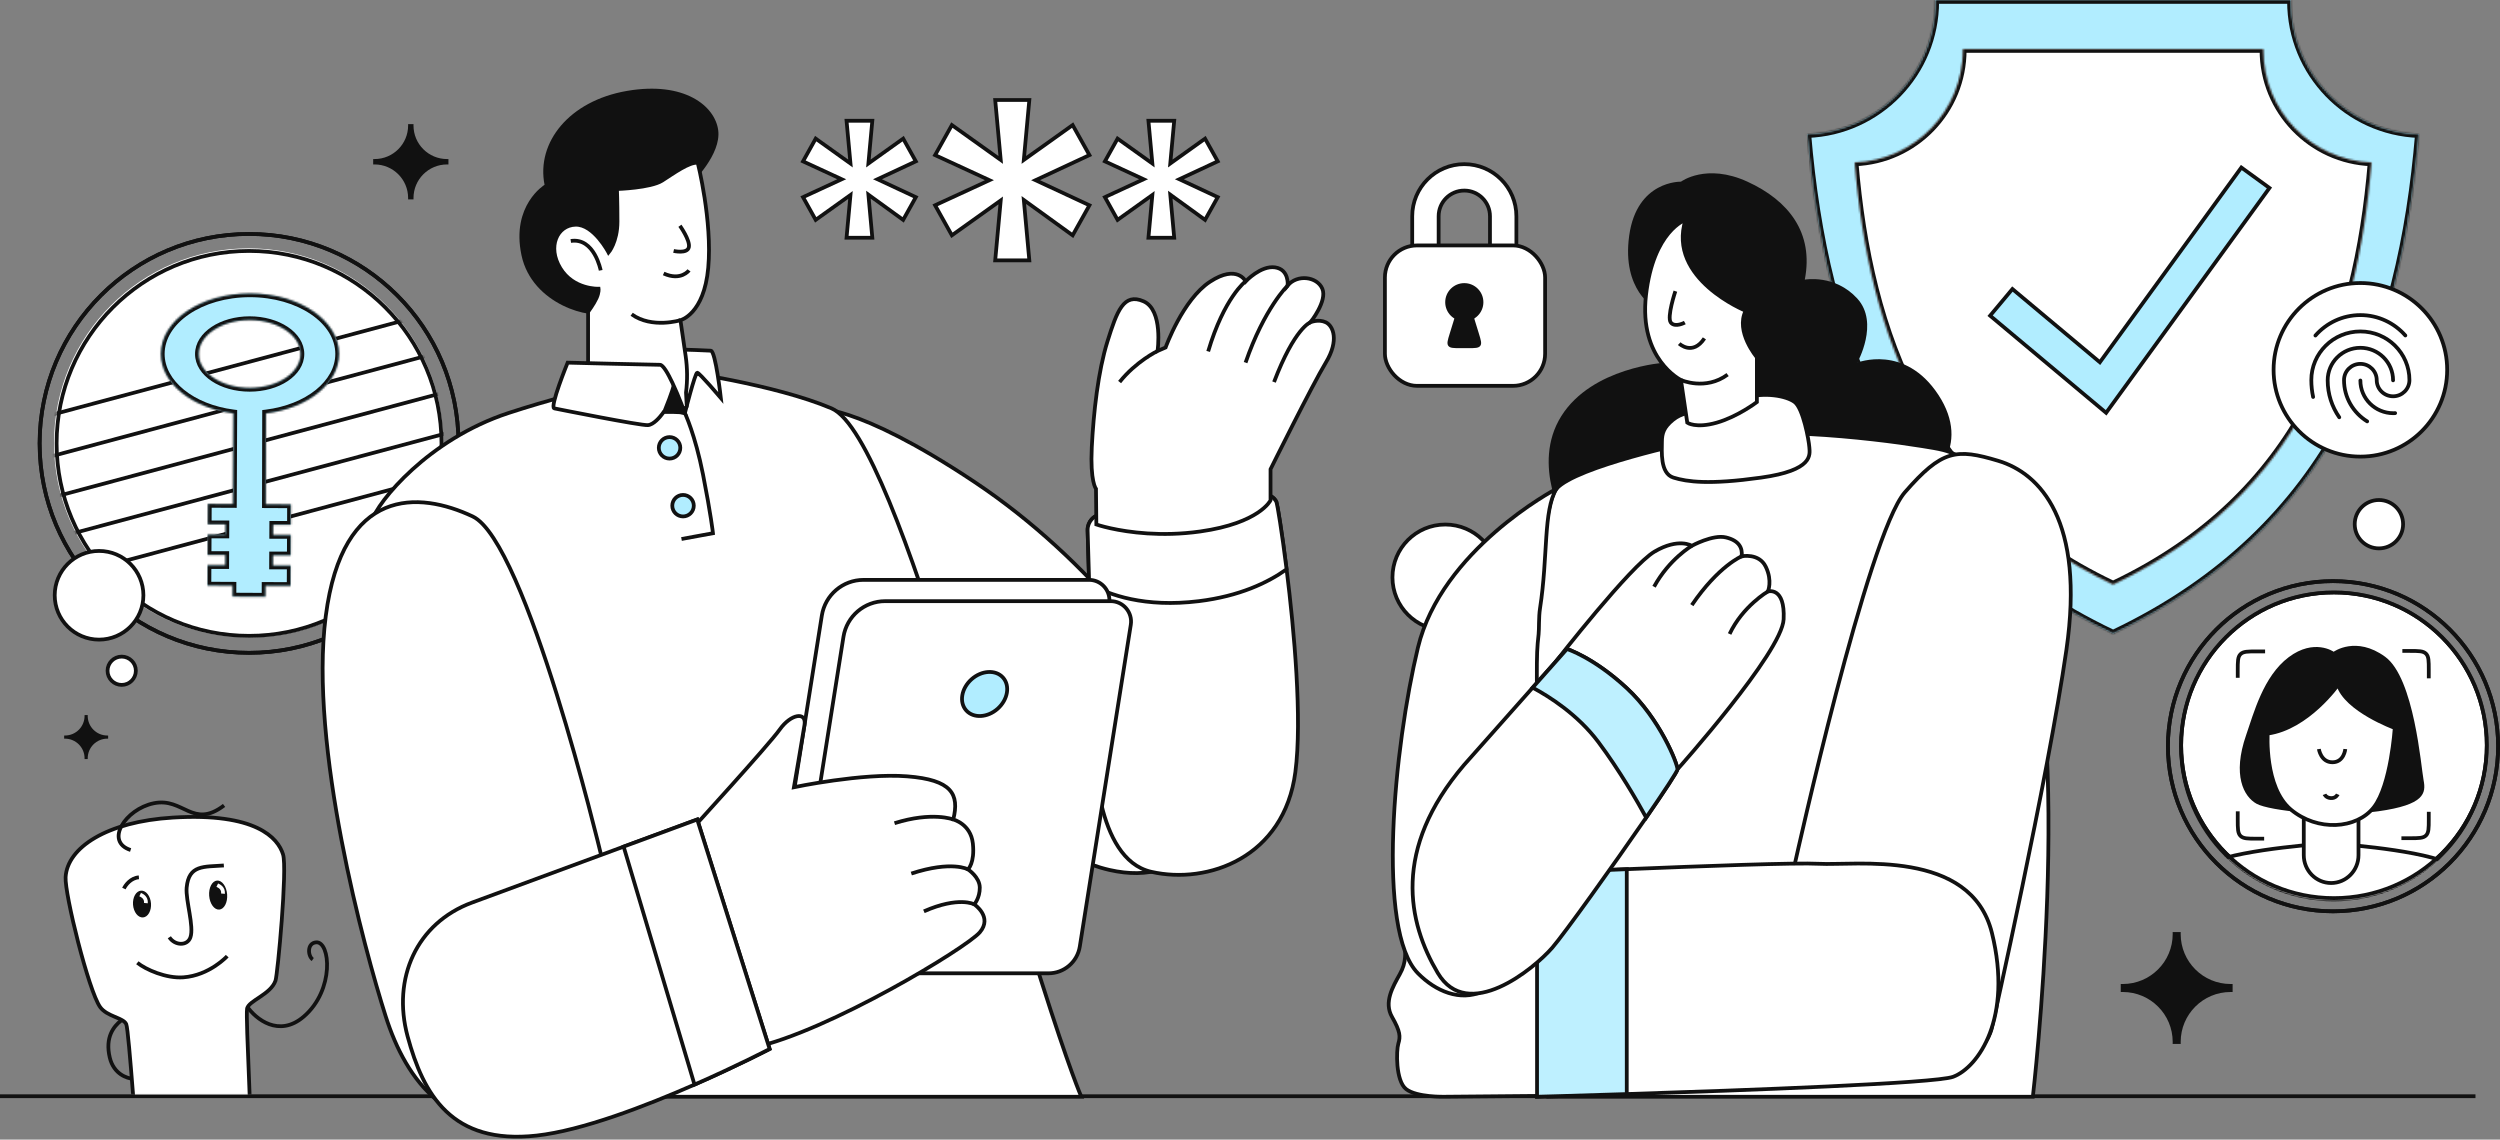
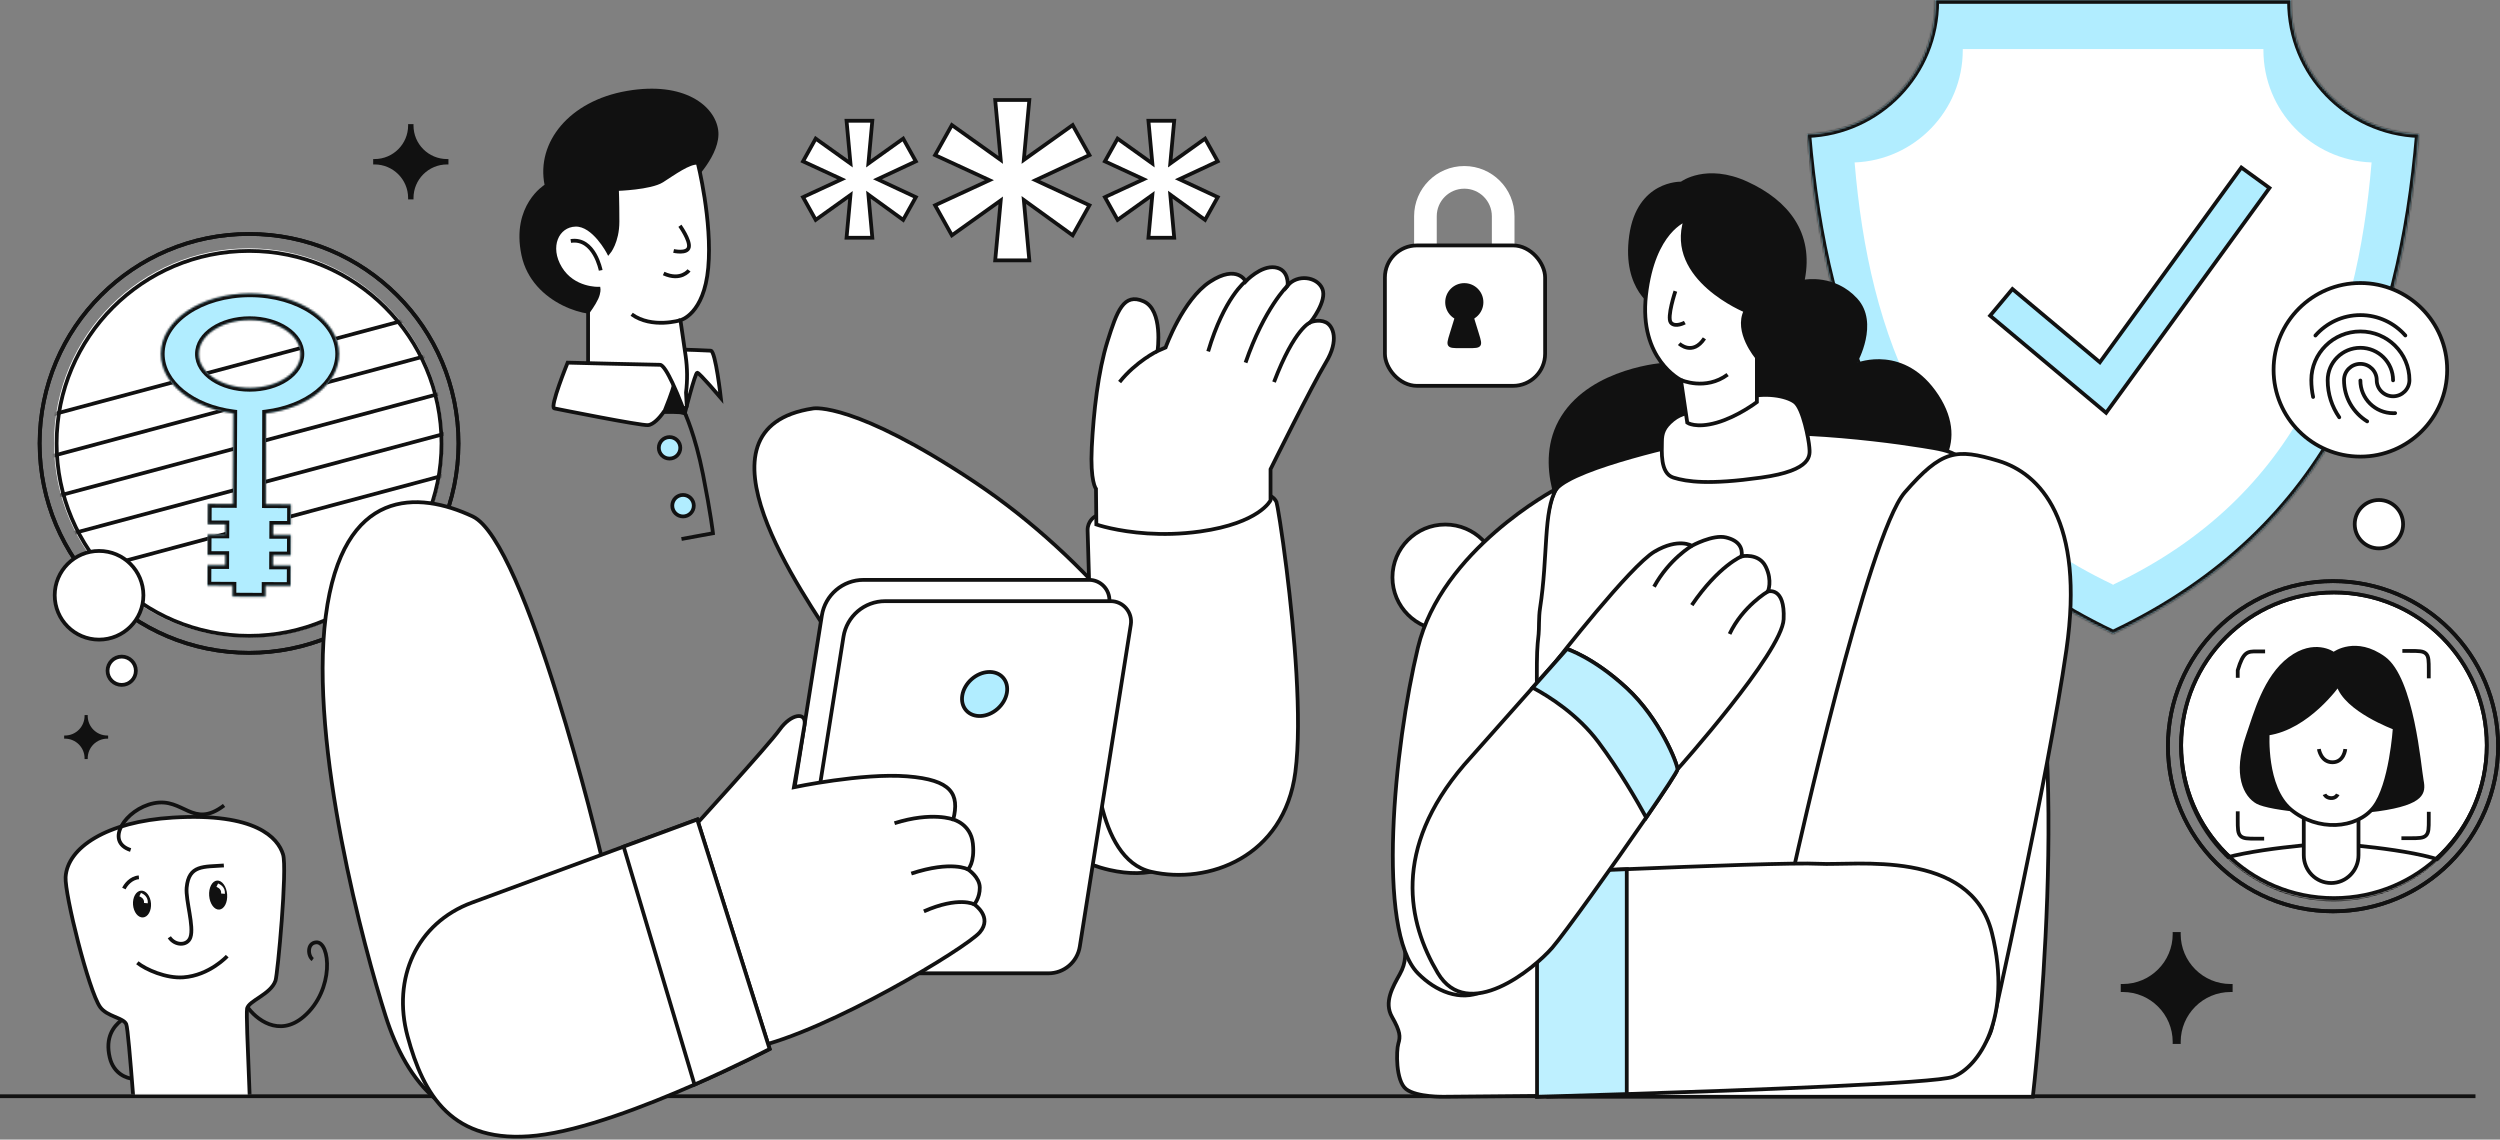
<svg xmlns="http://www.w3.org/2000/svg" width="1325" height="604" viewBox="0 0 1325 604" fill="none">
  <rect x="0" y="0" width="1325" height="604" fill="#808080" stroke="none" />
  <rect y="580" width="1312" height="2" fill="#111111" />
  <circle cx="132" cy="235" r="111" stroke="#111111" stroke-width="2" />
  <circle cx="132" cy="235" r="102" stroke="#111111" stroke-width="2" />
  <circle cx="132" cy="235" r="111" stroke="#111111" stroke-width="2" />
  <circle cx="131.788" cy="234.788" r="103.173" fill="white" />
  <mask id="mask0_437_741" style="mask-type:alpha" maskUnits="userSpaceOnUse" x="28" y="131" width="207" height="207">
    <circle cx="131.788" cy="234.788" r="103.173" fill="#D9D9D9" />
  </mask>
  <g mask="url(#mask0_437_741)">
    <path d="M240.188 206.714L24.116 264.611" stroke="#111111" stroke-width="2" />
    <path d="M245.678 227.198L29.605 285.095" stroke="#111111" stroke-width="2" />
    <path d="M251.166 247.684L35.093 305.58" stroke="#111111" stroke-width="2" />
    <path d="M234.7 186.23L18.627 244.127" stroke="#111111" stroke-width="2" />
    <path d="M229.211 165.745L13.138 223.641" stroke="#111111" stroke-width="2" />
    <mask id="path-12-inside-1_437_741" fill="white">
      <path fill-rule="evenodd" clip-rule="evenodd" d="M140.981 219.112C163.011 216.395 179.716 203.305 179.716 187.567C179.716 169.86 158.57 155.505 132.485 155.505C106.4 155.505 85.254 169.86 85.254 187.567C85.254 203.235 101.809 216.278 123.693 219.074L123.477 267.146L110.193 267.083L110.138 277.897L119.521 277.893L119.492 283.31L110.109 283.314L110.054 294.128L119.437 294.124L119.411 299.522L110.028 299.526L109.973 310.34L123.256 310.403L123.237 316.147L140.697 316.237L140.717 310.493L154 310.556L154.055 299.742L144.672 299.746L144.698 294.348L154.08 294.344L154.135 283.53L144.753 283.534L144.778 278.136L154.161 278.132L154.198 267.314L154.157 267.325L140.874 267.262L140.981 219.112ZM159.267 187.616C159.267 197.537 147.202 205.58 132.32 205.58C117.438 205.58 105.374 197.537 105.374 187.616C105.374 177.694 117.438 169.651 132.32 169.651C147.202 169.651 159.267 177.694 159.267 187.616Z" />
    </mask>
    <path fill-rule="evenodd" clip-rule="evenodd" d="M140.981 219.112C163.011 216.395 179.716 203.305 179.716 187.567C179.716 169.86 158.57 155.505 132.485 155.505C106.4 155.505 85.254 169.86 85.254 187.567C85.254 203.235 101.809 216.278 123.693 219.074L123.477 267.146L110.193 267.083L110.138 277.897L119.521 277.893L119.492 283.31L110.109 283.314L110.054 294.128L119.437 294.124L119.411 299.522L110.028 299.526L109.973 310.34L123.256 310.403L123.237 316.147L140.697 316.237L140.717 310.493L154 310.556L154.055 299.742L144.672 299.746L144.698 294.348L154.08 294.344L154.135 283.53L144.753 283.534L144.778 278.136L154.161 278.132L154.198 267.314L154.157 267.325L140.874 267.262L140.981 219.112ZM159.267 187.616C159.267 197.537 147.202 205.58 132.32 205.58C117.438 205.58 105.374 197.537 105.374 187.616C105.374 177.694 117.438 169.651 132.32 169.651C147.202 169.651 159.267 177.694 159.267 187.616Z" fill="#B1EDFF" />
    <path d="M140.981 219.112L140.736 217.127L138.985 217.343L138.981 219.107L140.981 219.112ZM123.693 219.074L125.693 219.083L125.701 217.315L123.946 217.091L123.693 219.074ZM123.477 267.146L123.467 269.146L125.468 269.155L125.477 267.155L123.477 267.146ZM110.193 267.083L110.203 265.083L108.204 265.074L108.193 267.073L110.193 267.083ZM110.138 277.897L108.138 277.887L108.128 279.898L110.139 279.897L110.138 277.897ZM119.521 277.893L121.521 277.904L121.532 275.893L119.52 275.893L119.521 277.893ZM119.492 283.31L119.493 285.31L121.481 285.309L121.492 283.321L119.492 283.31ZM110.109 283.314L110.108 281.314L108.119 281.314L108.109 283.303L110.109 283.314ZM110.054 294.128L108.054 294.117L108.044 296.128L110.055 296.128L110.054 294.128ZM119.437 294.124L121.437 294.133L121.446 292.123L119.436 292.124L119.437 294.124ZM119.411 299.522L119.412 301.522L121.402 301.521L121.411 299.531L119.411 299.522ZM110.028 299.526L110.027 297.526L108.038 297.526L108.028 299.515L110.028 299.526ZM109.973 310.34L107.973 310.33L107.963 312.33L109.964 312.34L109.973 310.34ZM123.256 310.403L125.256 310.41L125.263 308.412L123.266 308.403L123.256 310.403ZM123.237 316.147L121.237 316.14L121.23 318.137L123.227 318.147L123.237 316.147ZM140.697 316.237L140.687 318.237L142.69 318.247L142.697 316.244L140.697 316.237ZM140.717 310.493L140.726 308.493L138.723 308.484L138.717 310.486L140.717 310.493ZM154 310.556L153.99 312.556L155.99 312.566L156 310.566L154 310.556ZM154.055 299.742L156.055 299.752L156.065 297.741L154.054 297.742L154.055 299.742ZM144.672 299.746L142.672 299.736L142.662 301.746L144.673 301.746L144.672 299.746ZM144.698 294.348L144.697 292.348L142.707 292.349L142.698 294.338L144.698 294.348ZM154.08 294.344L154.081 296.344L156.07 296.343L156.08 294.354L154.08 294.344ZM154.135 283.53L156.135 283.54L156.146 281.529L154.135 281.53L154.135 283.53ZM144.753 283.534L142.753 283.524L142.743 285.534L144.753 285.534L144.753 283.534ZM144.778 278.136L144.777 276.136L142.788 276.137L142.778 278.126L144.778 278.136ZM154.161 278.132L154.162 280.132L156.154 280.131L156.161 278.139L154.161 278.132ZM154.198 267.314L156.198 267.321L156.207 264.703L153.678 265.383L154.198 267.314ZM154.157 267.325L154.148 269.325L154.417 269.326L154.676 269.256L154.157 267.325ZM140.874 267.262L138.874 267.258L138.87 269.253L140.864 269.262L140.874 267.262ZM141.226 221.097C152.549 219.7 162.599 215.63 169.864 209.78C177.131 203.93 181.716 196.195 181.716 187.567L177.716 187.567C177.716 194.677 173.949 201.357 167.356 206.665C160.761 211.974 151.444 215.806 140.736 217.127L141.226 221.097ZM181.716 187.567C181.716 177.853 175.915 169.289 167.006 163.241C158.086 157.186 145.875 153.505 132.485 153.505L132.485 157.505C145.18 157.505 156.585 161.002 164.759 166.55C172.944 172.107 177.716 179.573 177.716 187.567L181.716 187.567ZM132.485 153.505C119.095 153.505 106.884 157.186 97.964 163.241C89.055 169.289 83.254 177.853 83.254 187.567L87.254 187.567C87.254 179.573 92.026 172.107 100.211 166.55C108.385 161.002 119.79 157.505 132.485 157.505L132.485 153.505ZM83.254 187.567C83.254 196.156 87.798 203.86 95.008 209.701C102.216 215.541 112.191 219.621 123.439 221.058L123.946 217.091C113.311 215.731 104.066 211.892 97.526 206.593C90.988 201.297 87.254 194.645 87.254 187.567L83.254 187.567ZM121.693 219.065L121.477 267.137L125.477 267.155L125.693 219.083L121.693 219.065ZM123.486 265.146L110.203 265.083L110.184 269.083L123.467 269.146L123.486 265.146ZM108.193 267.073L108.138 277.887L112.138 277.907L112.193 267.093L108.193 267.073ZM110.139 279.897L119.522 279.893L119.52 275.893L110.138 275.897L110.139 279.897ZM117.521 277.883L117.492 283.299L121.492 283.321L121.521 277.904L117.521 277.883ZM119.491 281.31L110.108 281.314L110.11 285.314L119.493 285.31L119.491 281.31ZM108.109 283.303L108.054 294.117L112.054 294.138L112.109 283.324L108.109 283.303ZM110.055 296.128L119.438 296.124L119.436 292.124L110.053 292.128L110.055 296.128ZM117.437 294.114L117.411 299.512L121.411 299.531L121.437 294.133L117.437 294.114ZM119.41 297.522L110.027 297.526L110.029 301.526L119.412 301.522L119.41 297.522ZM108.028 299.515L107.973 310.33L111.973 310.35L112.028 299.536L108.028 299.515ZM109.964 312.34L123.247 312.403L123.266 308.403L109.983 308.34L109.964 312.34ZM121.256 310.396L121.237 316.14L125.237 316.154L125.256 310.41L121.256 310.396ZM123.227 318.147L140.687 318.237L140.707 314.237L123.247 314.147L123.227 318.147ZM142.697 316.244L142.717 310.5L138.717 310.486L138.697 316.23L142.697 316.244ZM140.707 312.493L153.99 312.556L154.009 308.556L140.726 308.493L140.707 312.493ZM156 310.566L156.055 299.752L152.055 299.732L152 310.546L156 310.566ZM154.054 297.742L144.671 297.746L144.673 301.746L154.056 301.742L154.054 297.742ZM146.672 299.755L146.698 294.357L142.698 294.338L142.672 299.736L146.672 299.755ZM144.698 296.348L154.081 296.344L154.08 292.344L144.697 292.348L144.698 296.348ZM156.08 294.354L156.135 283.54L152.135 283.52L152.08 294.334L156.08 294.354ZM154.135 281.53L144.752 281.534L144.753 285.534L154.136 285.53L154.135 281.53ZM146.753 283.543L146.778 278.145L142.778 278.126L142.753 283.524L146.753 283.543ZM144.779 280.136L154.162 280.132L154.16 276.132L144.777 276.136L144.779 280.136ZM156.161 278.139L156.198 267.321L152.198 267.307L152.161 278.125L156.161 278.139ZM153.678 265.383L153.638 265.394L154.676 269.256L154.717 269.245L153.678 265.383ZM154.167 265.325L140.883 265.262L140.864 269.262L154.148 269.325L154.167 265.325ZM142.874 267.266L142.981 219.116L138.981 219.107L138.874 267.258L142.874 267.266ZM132.32 207.58C140.101 207.58 147.236 205.481 152.484 201.982C157.717 198.493 161.267 193.453 161.267 187.616L157.267 187.616C157.267 191.699 154.784 195.642 150.265 198.654C145.76 201.657 139.422 203.58 132.32 203.58L132.32 207.58ZM103.374 187.616C103.374 193.453 106.923 198.493 112.157 201.982C117.405 205.481 124.54 207.58 132.32 207.58L132.32 203.58C125.219 203.58 118.881 201.657 114.376 198.654C109.857 195.642 107.374 191.699 107.374 187.616L103.374 187.616ZM132.32 167.651C124.54 167.651 117.405 169.75 112.157 173.249C106.923 176.738 103.374 181.778 103.374 187.616L107.374 187.616C107.374 183.532 109.857 179.59 114.376 176.577C118.881 173.574 125.219 171.651 132.32 171.651L132.32 167.651ZM161.267 187.616C161.267 181.778 157.717 176.738 152.484 173.249C147.236 169.75 140.101 167.651 132.32 167.651L132.32 171.651C139.422 171.651 145.76 173.574 150.265 176.577C154.784 179.59 157.267 183.532 157.267 187.616L161.267 187.616Z" fill="#111111" mask="url(#path-12-inside-1_437_741)" />
  </g>
  <circle cx="132" cy="235" r="102" stroke="#111111" stroke-width="2" />
  <path d="M527.554 136.908L527.453 138H528.55H544.45H545.546L545.446 136.909L542.618 106.001L567.59 124.062L568.5 124.721L569.049 123.739L576.873 109.736L577.398 108.796L576.422 108.342L548.839 95.5L576.422 82.658L577.398 82.204L576.873 81.264L569.049 67.261L568.504 66.286L567.595 66.934L542.618 84.761L545.446 54.092L545.547 53H544.45H528.55H527.453L527.554 54.092L530.382 84.761L505.405 66.934L504.496 66.286L503.951 67.261L496.127 81.264L495.6 82.207L496.581 82.659L524.397 95.5L496.581 108.341L495.6 108.793L496.127 109.736L503.951 123.739L504.496 124.714L505.405 124.065L530.382 106.239L527.554 136.908Z" fill="white" stroke="#111111" stroke-width="2" />
  <path d="M448.768 124.908L448.667 126H449.764H461.236H462.332L462.232 124.909L460.247 103.175L477.768 115.871L478.68 116.532L479.228 115.548L484.873 105.426L485.397 104.487L484.423 104.032L465.059 95L484.423 85.968L485.397 85.513L484.873 84.574L479.228 74.452L478.683 73.474L477.773 74.125L460.247 86.658L462.232 65.092L462.333 64H461.236H449.764H448.667L448.768 65.092L450.753 86.658L433.227 74.125L432.317 73.474L431.772 74.452L426.127 84.574L425.601 85.516L426.58 85.969L446.107 95L426.58 104.031L425.601 104.484L426.127 105.426L431.772 115.548L432.317 116.526L433.227 115.875L450.753 103.342L448.768 124.908Z" fill="white" stroke="#111111" stroke-width="2" />
  <path d="M608.768 124.908L608.667 126H609.764H621.236H622.332L622.232 124.909L620.247 103.175L637.768 115.871L638.68 116.532L639.228 115.548L644.873 105.426L645.397 104.487L644.423 104.032L625.059 95L644.423 85.968L645.397 85.513L644.873 84.574L639.228 74.452L638.683 73.474L637.773 74.125L620.247 86.658L622.232 65.092L622.333 64H621.236H609.764H608.667L608.768 65.092L610.753 86.658L593.227 74.125L592.317 73.474L591.772 74.452L586.127 84.574L585.601 85.516L586.58 85.969L606.107 95L586.58 104.031L585.601 104.484L586.127 105.426L591.772 115.548L592.317 116.526L593.227 115.875L610.753 103.342L608.768 124.908Z" fill="white" stroke="#111111" stroke-width="2" />
  <path fill-rule="evenodd" clip-rule="evenodd" d="M216.292 65.785H219.165C219.156 66.021 219.151 66.259 219.151 66.497C219.151 76.332 227.123 84.304 236.958 84.304C237.197 84.304 237.435 84.299 237.672 84.29V87.166C237.436 87.157 237.198 87.152 236.959 87.152C227.125 87.152 219.152 95.124 219.152 104.959C219.152 105.197 219.157 105.435 219.166 105.672H216.293C216.302 105.436 216.307 105.198 216.307 104.959C216.307 95.125 208.334 87.152 198.5 87.152C198.261 87.152 198.022 87.157 197.785 87.166V84.289C198.022 84.299 198.26 84.303 198.499 84.303C208.333 84.303 216.305 76.331 216.305 66.497C216.305 66.258 216.301 66.021 216.292 65.785Z" fill="#111111" />
  <path fill-rule="evenodd" clip-rule="evenodd" d="M1151.51 494H1155.78C1155.76 494.351 1155.76 494.704 1155.76 495.058C1155.76 509.675 1167.61 521.525 1182.22 521.525C1182.58 521.525 1182.93 521.518 1183.29 521.504V525.779C1182.93 525.765 1182.58 525.758 1182.22 525.758C1167.61 525.758 1155.76 537.607 1155.76 552.224C1155.76 552.58 1155.76 552.933 1155.78 553.285H1151.51C1151.52 552.933 1151.53 552.579 1151.53 552.224C1151.53 537.607 1139.68 525.757 1125.06 525.757C1124.71 525.757 1124.35 525.764 1124 525.778V521.503C1124.35 521.517 1124.71 521.524 1125.06 521.524C1139.68 521.524 1151.53 509.674 1151.53 495.057C1151.53 494.703 1151.52 494.351 1151.51 494Z" fill="#111111" />
  <path fill-rule="evenodd" clip-rule="evenodd" d="M44.818 379H46.495C46.49 379.138 46.487 379.277 46.487 379.416C46.487 385.164 51.147 389.824 56.895 389.824C57.034 389.824 57.174 389.821 57.312 389.815V391.496C57.174 391.491 57.035 391.488 56.895 391.488C51.148 391.488 46.488 396.148 46.488 401.895C46.488 402.035 46.491 402.174 46.496 402.312H44.818C44.823 402.174 44.826 402.035 44.826 401.895C44.826 396.148 40.167 391.488 34.419 391.488C34.279 391.488 34.139 391.491 34 391.497V389.815C34.139 389.82 34.279 389.823 34.419 389.823C40.167 389.823 44.826 385.164 44.826 379.416C44.826 379.277 44.823 379.138 44.818 379Z" fill="#111111" />
  <mask id="path-21-inside-2_437_741" fill="white">
    <path fill-rule="evenodd" clip-rule="evenodd" d="M1119.64 0H1025.71C1025.71 0.219 1025.71 0.439 1025.71 0.659C1025.71 38.694 995.592 69.694 957.901 71.103C966.985 179.371 1002.88 280.134 1119.64 335.709V336C1119.75 335.952 1119.85 335.903 1119.95 335.854C1120.05 335.903 1120.16 335.952 1120.26 336V335.709C1237.02 280.134 1272.92 179.371 1282 71.103C1244.31 69.694 1214.19 38.694 1214.19 0.659C1214.19 0.439 1214.19 0.219 1214.19 0H1120.26H1119.64Z" />
  </mask>
  <path fill-rule="evenodd" clip-rule="evenodd" d="M1119.64 0H1025.71C1025.71 0.219 1025.71 0.439 1025.71 0.659C1025.71 38.694 995.592 69.694 957.901 71.103C966.985 179.371 1002.88 280.134 1119.64 335.709V336C1119.75 335.952 1119.85 335.903 1119.95 335.854C1120.05 335.903 1120.16 335.952 1120.26 336V335.709C1237.02 280.134 1272.92 179.371 1282 71.103C1244.31 69.694 1214.19 38.694 1214.19 0.659C1214.19 0.439 1214.19 0.219 1214.19 0H1120.26H1119.64Z" fill="#B1EDFF" />
  <path d="M1025.71 0V-2H1023.69L1023.71 0.018L1025.71 0ZM957.901 71.103L957.827 69.104L955.733 69.183L955.908 71.27L957.901 71.103ZM1119.64 335.709H1121.64V334.445L1120.5 333.903L1119.64 335.709ZM1119.64 336H1117.64V339.16L1120.5 337.808L1119.64 336ZM1119.95 335.854L1120.81 334.048L1119.95 333.641L1119.09 334.048L1119.95 335.854ZM1120.26 336L1119.4 337.808L1122.26 339.16V336H1120.26ZM1120.26 335.709L1119.4 333.903L1118.26 334.445V335.709H1120.26ZM1282 71.103L1283.99 71.27L1284.17 69.183L1282.07 69.104L1282 71.103ZM1214.19 0L1216.19 0.018L1216.21 -2H1214.19V0ZM1025.71 2H1119.64V-2H1025.71V2ZM1027.71 0.659C1027.71 0.433 1027.71 0.207 1027.71 -0.018L1023.71 0.018C1023.71 0.232 1023.71 0.445 1023.71 0.659H1027.71ZM957.976 73.101C996.737 71.652 1027.71 39.773 1027.71 0.659H1023.71C1023.71 37.614 994.447 67.735 957.827 69.104L957.976 73.101ZM1120.5 333.903C1004.65 278.764 968.949 178.861 959.894 70.936L955.908 71.27C965.021 179.881 1001.1 281.504 1118.78 337.514L1120.5 333.903ZM1117.64 335.709V336H1121.64V335.709H1117.64ZM1120.5 337.808C1120.6 337.759 1120.71 337.71 1120.81 337.661L1119.09 334.048C1118.99 334.096 1118.89 334.144 1118.79 334.192L1120.5 337.808ZM1121.11 334.192C1121.01 334.144 1120.91 334.096 1120.81 334.048L1119.09 337.661C1119.2 337.71 1119.3 337.759 1119.4 337.808L1121.11 334.192ZM1118.26 335.709V336H1122.26V335.709H1118.26ZM1121.12 337.514C1238.8 281.504 1274.88 179.881 1283.99 71.27L1280.01 70.936C1270.95 178.861 1235.25 278.764 1119.4 333.903L1121.12 337.514ZM1282.07 69.104C1245.45 67.735 1216.19 37.614 1216.19 0.659H1212.19C1212.19 39.774 1243.16 71.652 1281.93 73.101L1282.07 69.104ZM1216.19 0.659C1216.19 0.445 1216.19 0.232 1216.19 0.018L1212.19 -0.018C1212.19 0.207 1212.19 0.433 1212.19 0.659H1216.19ZM1214.19 -2H1120.26V2H1214.19V-2ZM1120.26 -2H1119.64V2H1120.26V-2Z" fill="#111111" mask="url(#path-21-inside-2_437_741)" />
  <mask id="path-23-inside-3_437_741" fill="white">
    <path fill-rule="evenodd" clip-rule="evenodd" d="M1119.68 25.992H1040.27C1040.27 26.179 1040.27 26.366 1040.27 26.553C1040.27 58.701 1014.81 84.902 982.944 86.093C990.624 177.602 1020.97 262.766 1119.68 309.737V309.983C1119.77 309.942 1119.85 309.901 1119.94 309.86C1120.03 309.901 1120.11 309.942 1120.2 309.983V309.737C1218.91 262.766 1249.26 177.602 1256.94 86.093C1225.07 84.902 1199.61 58.701 1199.61 26.553C1199.61 26.366 1199.61 26.179 1199.61 25.992H1120.2H1119.68Z" />
  </mask>
  <path fill-rule="evenodd" clip-rule="evenodd" d="M1119.68 25.992H1040.27C1040.27 26.179 1040.27 26.366 1040.27 26.553C1040.27 58.701 1014.81 84.902 982.944 86.093C990.624 177.602 1020.97 262.766 1119.68 309.737V309.983C1119.77 309.942 1119.85 309.901 1119.94 309.86C1120.03 309.901 1120.11 309.942 1120.2 309.983V309.737C1218.91 262.766 1249.26 177.602 1256.94 86.093C1225.07 84.902 1199.61 58.701 1199.61 26.553C1199.61 26.366 1199.61 26.179 1199.61 25.992H1120.2H1119.68Z" fill="white" />
-   <path d="M1040.27 25.992V23.992H1038.25L1038.27 26.011L1040.27 25.992ZM982.944 86.093L982.87 84.095L980.776 84.173L980.951 86.26L982.944 86.093ZM1119.68 309.737H1121.68V308.474L1120.54 307.931L1119.68 309.737ZM1119.68 309.983H1117.68V313.143L1120.54 311.791L1119.68 309.983ZM1119.94 309.86L1120.8 308.054L1119.94 307.647L1119.08 308.054L1119.94 309.86ZM1120.2 309.983L1119.34 311.791L1122.2 313.143V309.983H1120.2ZM1120.2 309.737L1119.34 307.931L1118.2 308.474V309.737H1120.2ZM1256.94 86.093L1258.93 86.26L1259.11 84.173L1257.01 84.095L1256.94 86.093ZM1199.61 25.992L1201.61 26.011L1201.63 23.992H1199.61V25.992ZM1040.27 27.992H1119.68V23.992H1040.27V27.992ZM1042.27 26.553C1042.27 26.36 1042.27 26.167 1042.27 25.974L1038.27 26.011C1038.27 26.191 1038.27 26.372 1038.27 26.553H1042.27ZM983.019 88.092C1015.95 86.861 1042.27 59.781 1042.27 26.553H1038.27C1038.27 57.621 1013.66 82.944 982.87 84.095L983.019 88.092ZM1120.54 307.931C1022.74 261.396 992.589 177.091 984.937 85.926L980.951 86.26C988.66 178.112 1019.19 264.136 1118.82 311.543L1120.54 307.931ZM1117.68 309.737V309.983H1121.68V309.737H1117.68ZM1120.54 311.791C1120.62 311.75 1120.71 311.709 1120.8 311.667L1119.08 308.054C1119 308.094 1118.91 308.135 1118.83 308.175L1120.54 311.791ZM1121.06 308.175C1120.97 308.135 1120.88 308.094 1120.8 308.054L1119.08 311.667C1119.17 311.709 1119.26 311.75 1119.34 311.791L1121.06 308.175ZM1118.2 309.737V309.983H1122.2V309.737H1118.2ZM1121.06 311.543C1220.69 264.136 1251.22 178.112 1258.93 86.26L1254.94 85.926C1247.29 177.091 1217.14 261.396 1119.34 307.931L1121.06 311.543ZM1257.01 84.095C1226.22 82.944 1201.61 57.621 1201.61 26.553H1197.61C1197.61 59.781 1223.93 86.861 1256.86 88.092L1257.01 84.095ZM1201.61 26.553C1201.61 26.372 1201.61 26.191 1201.61 26.011L1197.61 25.974C1197.61 26.167 1197.61 26.36 1197.61 26.553H1201.61ZM1199.61 23.992H1120.2V27.992H1199.61V23.992ZM1120.2 23.992H1119.68V27.992H1120.2V23.992Z" fill="#111111" mask="url(#path-23-inside-3_437_741)" />
  <path d="M1187.91 88.789L1202.81 99.617L1116.24 218.792L1054.76 167.311L1066.58 153.185L1112.11 191.308L1112.93 191.996L1113.56 191.129L1187.91 88.789Z" fill="#B1EDFF" stroke="#111111" stroke-width="2" />
  <circle cx="1236.5" cy="395.5" r="87.5" stroke="#111111" stroke-width="2" />
  <circle cx="1236.86" cy="395.862" r="80.862" stroke="#111111" stroke-width="2" />
  <circle cx="1237" cy="395" r="81" fill="white" stroke="#111111" stroke-width="2" />
  <mask id="mask1_437_741" style="mask-type:alpha" maskUnits="userSpaceOnUse" x="1155" y="313" width="164" height="164">
    <circle cx="1237" cy="395" r="82" fill="#D9D9D9" />
  </mask>
  <g mask="url(#mask1_437_741)">
    <path d="M1273.25 345H1277.25C1281.96 345 1284.32 345 1285.79 346.464C1287.25 347.929 1287.25 350.286 1287.25 355V359.5" stroke="#111111" stroke-width="2" />
    <path d="M1200 444.5L1196 444.5C1191.29 444.5 1188.93 444.5 1187.46 443.036C1186 441.571 1186 439.214 1186 434.5L1186 430" stroke="#111111" stroke-width="2" />
-     <path d="M1186 359.25L1186 355.25C1186 350.536 1186 348.179 1187.46 346.714C1188.93 345.25 1191.29 345.25 1196 345.25L1200.5 345.25" stroke="#111111" stroke-width="2" />
+     <path d="M1186 359.25L1186 355.25C1188.93 345.25 1191.29 345.25 1196 345.25L1200.5 345.25" stroke="#111111" stroke-width="2" />
    <path d="M1287.25 430.25L1287.25 434.25C1287.25 438.964 1287.25 441.321 1285.79 442.786C1284.32 444.25 1281.96 444.25 1277.25 444.25L1272.75 444.25" stroke="#111111" stroke-width="2" />
    <path d="M1296.47 457.061C1279.01 449.727 1234.34 446.933 1234.34 446.933C1234.34 446.933 1189.67 449.727 1172.2 457.061C1154.74 464.395 1166.97 627.485 1166.97 627.485H1234.34H1301.71C1301.71 627.485 1313.93 464.395 1296.47 457.061Z" fill="white" stroke="#111111" stroke-width="2" stroke-miterlimit="10" />
    <path d="M1170.46 540.99C1168.47 541.73 1165.92 543.199 1163.12 545.198C1154.82 551.109 1144.35 561.625 1140.05 571.305C1139.86 571.755 1139.67 572.205 1139.5 572.656C1138.56 575.084 1136.88 577.678 1134.61 580.191C1124.54 591.42 1102.92 601.105 1084.08 587.792C1062.34 572.414 1068.52 550.82 1069.28 548.43C1069.33 548.285 1069.36 548.21 1069.36 548.21C1112.31 474.347 1174.33 456.237 1174.33 456.237C1197.3 465.777 1178.61 537.967 1170.46 540.99Z" fill="white" />
    <path d="M1294.21 456.24C1294.21 456.24 1356.23 474.348 1399.18 548.211C1399.18 548.211 1407.51 571.493 1384.46 587.79C1361.41 604.088 1334.17 585.928 1329.05 572.657C1323.93 559.386 1306.23 544.02 1298.08 540.993C1289.93 537.967 1271.25 465.778 1294.21 456.24Z" fill="white" />
    <path d="M1250 418V453.249C1250 461.395 1243.51 468 1235.5 468C1227.49 468 1221 461.395 1221 453.249V418H1250Z" fill="white" stroke="#111111" stroke-width="2" stroke-miterlimit="10" />
    <path d="M1236.85 345.431C1236.85 345.431 1226.55 338.162 1213.03 348.296C1199.51 358.43 1194.41 378.222 1190.49 389.465C1182.99 410.971 1189.24 422.281 1196 426C1202.76 429.719 1235.94 433.42 1260.51 429.978C1285.08 426.535 1285.82 420.414 1284.5 413.5C1283.18 406.586 1279.55 359.316 1264.11 348.074C1248.68 336.832 1236.85 345.431 1236.85 345.431Z" fill="#111111" />
    <path d="M1201.89 388.786C1201.89 388.786 1200.03 417.241 1214.12 429.028C1228.2 440.815 1248.97 439.527 1258.12 427.839C1267.28 416.15 1269.22 385.797 1269.22 385.797C1269.22 385.797 1243.2 376.277 1239.24 362.828C1239.24 362.828 1223.14 385.784 1201.89 388.786Z" fill="white" stroke="#111111" stroke-width="2" stroke-miterlimit="10" />
    <path d="M1239 421C1239 421 1238.07 423.152 1235.38 422.991C1232.7 422.83 1232 421 1232 421" stroke="#111111" stroke-width="2" stroke-miterlimit="10" />
    <path d="M1229 397C1229 397 1230.04 404 1236.2 404C1242.37 404 1243 397 1243 397" stroke="#111111" stroke-width="2" stroke-miterlimit="10" />
    <circle cx="1237" cy="395" r="81" stroke="#111111" stroke-width="2" />
  </g>
  <circle cx="1236.5" cy="395.5" r="87.5" stroke="#111111" stroke-width="2" />
-   <path d="M755.477 137.455V114.603C755.477 103.224 764.701 94 776.08 94V94C787.459 94 796.683 103.224 796.683 114.603V137.455" stroke="#111111" stroke-width="16" />
  <path fill-rule="evenodd" clip-rule="evenodd" d="M776.08 100C768.015 100 761.477 106.538 761.477 114.603V137.455H749.477V114.603C749.477 99.911 761.387 88 776.08 88C790.773 88 802.683 99.911 802.683 114.603V137.455H790.683V114.603C790.683 106.538 784.145 100 776.08 100Z" fill="white" />
  <rect x="734" y="130.08" width="84.909" height="74.42" rx="17" fill="white" stroke="#111111" stroke-width="2" />
  <circle cx="776.08" cy="160.173" r="10.114" fill="#111111" />
  <path d="M768.365 176.752L774.065 158.288C774.338 157.404 775.155 156.801 776.08 156.801C777.005 156.801 777.822 157.404 778.095 158.288L783.796 176.752C784.893 180.307 785.442 182.084 784.543 183.303C783.643 184.522 781.783 184.522 778.063 184.522H774.098C770.377 184.522 768.517 184.522 767.618 183.303C766.718 182.084 767.267 180.307 768.365 176.752Z" fill="#111111" />
  <path d="M1260.82 290.645C1267.9 290.645 1273.64 284.904 1273.64 277.822C1273.64 270.741 1267.9 265 1260.82 265C1253.74 265 1248 270.741 1248 277.822C1248 284.904 1253.74 290.645 1260.82 290.645Z" fill="white" stroke="#111111" stroke-width="2" stroke-miterlimit="10" />
  <path d="M766 334C781.464 334 794 321.464 794 306C794 290.536 781.464 278 766 278C750.536 278 738 290.536 738 306C738 321.464 750.536 334 766 334Z" fill="white" stroke="#111111" stroke-width="2" stroke-miterlimit="10" />
  <mask id="mask2_437_741" style="mask-type:alpha" maskUnits="userSpaceOnUse" x="23" y="419" width="152" height="161">
    <rect x="23" y="419" width="152" height="161" fill="#D9D9D9" />
  </mask>
  <g mask="url(#mask2_437_741)">
    <path d="M91.685 433.312C56.402 435.433 35.687 449.321 34.768 464.869C34.238 473.833 46.96 525.121 53.069 533.729C56.681 538.818 65.462 539.362 66.917 542.825C68.373 546.288 72.627 611.422 73.619 616.703C74.611 621.985 87.511 626.391 106.564 624.989C125.617 623.586 131.969 612.41 132.983 609.955C133.998 607.5 130.074 538.772 130.957 534.542C131.839 530.313 143.491 527.075 146.018 519.75C147.148 516.477 152.371 460.38 150.012 452.819C147.289 444.095 135.789 430.661 91.685 433.312Z" fill="white" stroke="#111111" stroke-width="2" />
    <path d="M64.257 540.798C60.234 544.026 55.616 549.678 58.166 560.483C60.303 569.539 67.708 571.505 70.048 571.7" stroke="#111111" stroke-width="2" />
    <path d="M131.022 533.521C135.516 540 147.802 550.125 160.996 538.79C177.488 524.621 175.069 498.889 167.59 499.439C162.603 499.806 163.12 506.744 165.761 508.543" stroke="#111111" stroke-width="2" />
    <path d="M89.747 496.755C92.682 501.217 99.226 501.476 100.896 496.87C102.983 491.113 98.306 477.126 98.926 470.43C100.051 458.28 107.923 459.486 118.64 458.697" stroke="#111111" stroke-width="2" />
    <path d="M72.792 510.262C77.278 513.899 88.095 518.656 97.17 517.988C111.102 516.963 120.424 506.757 120.424 506.757" stroke="#111111" stroke-width="2" />
    <path d="M118.759 426.873C102.106 439.594 97.309 422.454 81.461 425.734C66.399 428.851 55.316 446.036 69.227 450.51" stroke="#111111" stroke-width="2" />
    <path fill-rule="evenodd" clip-rule="evenodd" d="M120.382 474.039C120.534 476.079 120.178 478.072 119.393 479.581C118.607 481.089 117.455 481.989 116.192 482.082C114.929 482.175 113.657 481.454 112.656 480.077C111.655 478.7 111.007 476.78 110.855 474.74C110.703 472.7 111.059 470.706 111.845 469.198C112.631 467.689 113.782 466.789 115.046 466.696C116.309 466.603 117.581 467.325 118.582 468.702C119.583 470.079 120.23 471.998 120.382 474.039Z" fill="#111111" />
    <path fill-rule="evenodd" clip-rule="evenodd" d="M80.027 478.793C80.167 480.676 79.8 482.519 79.006 483.917C78.212 485.314 77.056 486.151 75.792 486.244C75.167 486.29 74.534 486.152 73.929 485.838C73.325 485.524 72.76 485.039 72.269 484.413C71.778 483.786 71.368 483.029 71.065 482.185C70.761 481.341 70.569 480.426 70.5 479.494C70.43 478.561 70.485 477.629 70.66 476.75C70.835 475.87 71.127 475.062 71.521 474.37C71.914 473.678 72.4 473.116 72.952 472.717C73.503 472.317 74.109 472.088 74.734 472.042C75.998 471.949 77.265 472.608 78.258 473.874C79.25 475.14 79.886 476.909 80.027 478.793Z" fill="#111111" />
    <path d="M74.282 474.126C75.238 474.593 77.607 475.635 77.329 478.654" stroke="white" stroke-width="2" />
    <path d="M115.146 469.121C116.102 469.587 118.47 470.629 118.192 473.648" stroke="white" stroke-width="2" />
    <path d="M65.669 470.924C66.529 469.075 69.321 465.3 73.609 464.984" stroke="#111111" stroke-width="2" />
  </g>
  <path d="M52.5 339C65.479 339 76 328.479 76 315.5C76 302.521 65.479 292 52.5 292C39.521 292 29 302.521 29 315.5C29 328.479 39.521 339 52.5 339Z" fill="white" stroke="#111111" stroke-width="2" stroke-miterlimit="10" />
  <path d="M64.5 363C68.642 363 72 359.642 72 355.5C72 351.358 68.642 348 64.5 348C60.358 348 57 351.358 57 355.5C57 359.642 60.358 363 64.5 363Z" fill="white" stroke="#111111" stroke-width="2" stroke-miterlimit="10" />
  <path d="M829.738 277.602C829.738 277.602 811.199 246.457 827.514 220.503C843.828 194.549 882.444 192.2 882.444 192.2L877.197 163.268C877.197 163.268 859.4 154.134 863.479 124.843C867.557 95.552 890.912 96.293 890.912 96.293C890.912 96.293 904.264 86.279 926.14 96.291C948.016 106.304 961.363 123.36 956.543 148.202C956.543 148.202 972.487 145.235 984.351 158.213C996.216 171.19 984.351 192.2 984.351 192.2C984.351 192.2 1009.56 182.139 1027.36 209.293C1045.16 236.446 1024.77 256.88 1009.56 260.938C994.362 264.996 859.029 291.321 829.738 277.602Z" fill="#111111" />
  <path d="M1077.41 581.27H820.468C820.468 581.27 819.922 571.206 819 553.111C817.95 532.455 816.405 501.325 814.63 462.745C814.382 457.325 814.169 451.64 813.99 445.75C812.94 410.43 813.222 367.932 814.886 332.33C816.661 294.662 819.982 264.702 824.915 259.06C835.303 247.196 896.665 234.222 896.665 234.222C926.881 224.585 991.393 231.994 1018.84 236.45C1036.85 239.369 1040.99 239.898 1049.99 260.938C1054.68 271.932 1060.71 288.542 1070.74 314.029C1099.94 388.28 1077.41 581.27 1077.41 581.27Z" fill="white" stroke="#111111" stroke-width="2" stroke-miterlimit="10" />
  <path d="M951.516 456.687C951.516 456.687 989.886 283.522 1009.56 260.938C1029.24 238.354 1036.82 237.559 1059.06 244.232C1081.31 250.906 1105.08 275.921 1095.21 344.342C1085.35 412.762 1055.73 544.56 1055.73 544.56C1055.73 544.56 1049.61 580.155 992.323 547.897C935.038 515.64 951.516 456.687 951.516 456.687Z" fill="white" stroke="#111111" stroke-width="2" stroke-miterlimit="10" />
  <path d="M1035.15 570.702C1025.92 574.159 924.192 577.881 862.182 579.852C834.424 580.74 814.63 581.269 814.63 581.269V462.744C814.63 462.744 835.73 461.763 862.182 460.662C901.496 459.031 952.659 457.137 963.96 457.802C982.866 458.912 1044.6 449.455 1055.73 494.505C1066.85 539.556 1048.5 565.692 1035.15 570.702Z" fill="white" stroke="#111111" stroke-width="2" stroke-miterlimit="10" />
  <path d="M837.189 580.621L784.525 581.099L765.593 581.27C765.593 581.27 750.767 581.637 745.201 577.19C739.636 572.743 740.012 556.798 741.121 553.111C742.231 549.423 742.231 546.786 737.784 539.002C733.337 531.209 738.159 523.057 741.864 516.382C745.568 509.707 744.834 505.627 744.459 495.615C744.092 485.603 756.699 476.342 767.821 473.739C775.34 471.98 798.31 469.556 812.376 468.165C819.111 467.499 823.805 467.072 823.805 467.072L837.189 580.621Z" fill="white" stroke="#111111" stroke-width="2" stroke-miterlimit="10" />
  <path d="M862.182 460.662V579.853C834.424 580.74 814.63 581.27 814.63 581.27V462.745C814.63 462.745 835.73 461.763 862.182 460.662Z" fill="#BEF0FF" stroke="#111111" stroke-width="2" stroke-miterlimit="10" />
  <path d="M815.463 336.138C813.867 350.376 814.843 349.623 814.63 434.586C814.485 493.148 801.092 518.704 785.498 525.584C773.864 530.739 761.009 525.507 751.501 515.853C729.257 493.259 738.902 395.51 751.501 343.23C764.005 291.359 823.968 259.564 824.907 259.069C817.865 270.746 820.524 294.683 816.205 322.466C815.471 327.169 815.788 333.245 815.463 336.138Z" fill="white" stroke="#111111" stroke-width="2" stroke-miterlimit="10" />
  <path d="M824.906 350.253C824.906 350.253 864.127 299.849 876.919 292.34C889.711 284.832 896.663 289.282 896.663 289.282C896.663 289.282 907.786 283.164 914.738 284.832C921.69 286.501 923.637 290.394 923.081 294.843C923.081 294.843 932.257 292.897 935.872 300.405C939.487 307.913 936.985 313.475 936.985 313.475C936.985 313.475 946.161 310.694 945.327 328.213C944.493 345.732 889.06 407.741 889.06 407.741C889.06 407.741 844.383 377.711 842.437 370.203C840.49 362.695 824.906 350.253 824.906 350.253Z" fill="white" stroke="#111111" stroke-width="2" stroke-miterlimit="10" />
  <path d="M889.06 407.741C889.06 408.791 882.019 419.444 872.484 433.297C854.944 458.784 828.936 495.086 822.696 502.29C813.051 513.412 777.876 542.407 761.991 515.64C746.107 488.872 737.785 450.121 775.973 405.386L812.309 364.449L830.481 343.972C830.481 343.972 844.573 348.419 862.182 364.731C879.791 381.051 889.06 404.78 889.06 407.741Z" fill="white" stroke="#111111" stroke-width="2" stroke-miterlimit="10" />
  <path d="M889.06 407.741C889.06 408.791 882.018 419.444 872.483 433.297C867.669 424.497 858.314 408.245 847.167 393.333C836.207 378.678 821.065 369.135 812.308 364.449L830.48 343.972C830.48 343.972 844.572 348.419 862.181 364.731C879.79 381.051 889.06 404.78 889.06 407.741Z" fill="#BEF0FF" stroke="#111111" stroke-width="2" stroke-miterlimit="10" />
  <path d="M896.664 289.282C896.664 289.282 884.706 296.234 876.642 310.972" stroke="#111111" stroke-width="2" stroke-miterlimit="10" />
  <path d="M923.081 294.843C923.081 294.843 910.845 299.849 896.663 320.705" stroke="#111111" stroke-width="2" stroke-miterlimit="10" />
  <path d="M936.984 313.475C936.984 313.475 923.637 321.261 916.685 335.999" stroke="#111111" stroke-width="2" stroke-miterlimit="10" />
  <path d="M896.663 218.649C896.663 218.649 891.38 218.649 886.652 222.542C881.925 226.435 880.813 229.494 880.813 234.221C880.813 238.949 879.7 250.906 886.93 253.131C894.16 255.356 905.562 257.024 933.37 253.131C961.178 249.238 959.232 241.006 958.953 237.058C958.675 233.109 955.616 216.424 951.167 213.087C946.718 209.75 935.203 207.707 924.645 210.863C914.086 214.018 896.663 218.649 896.663 218.649Z" fill="white" stroke="#111111" stroke-width="2" stroke-miterlimit="10" />
  <path d="M931.149 189.359V213.088C931.149 213.088 920.949 220.872 909.827 224.022C898.705 227.18 894.25 224.022 894.25 224.022L892.303 210.826L890.912 201.411C890.912 201.411 868.481 190.468 872.381 156.36C876.274 122.243 893.328 116.499 893.328 116.499C883.503 147.833 925.217 164.699 925.217 164.699C919.651 175.821 931.149 189.359 931.149 189.359Z" fill="white" stroke="#111111" stroke-width="2" stroke-miterlimit="10" />
  <path d="M887.95 154.319C887.95 154.319 883.315 168.141 885.54 170.963C887.764 173.785 892.955 170.963 892.955 170.963" stroke="#111111" stroke-width="2" stroke-miterlimit="10" />
  <path d="M889.989 182.128C889.989 182.128 897.034 188.801 903.337 179.347" stroke="#111111" stroke-width="2" stroke-miterlimit="10" />
  <path d="M890.912 201.411C890.912 201.411 903.907 207.224 915.635 198.537" stroke="#111111" stroke-width="2" stroke-miterlimit="10" />
  <path d="M602.647 462.737C598.149 462.797 593.266 462.267 588 461.072C536.94 449.455 461.742 370.484 443.723 342.675C425.739 314.918 362.533 226.788 430.894 216.494C431.014 216.477 431.142 216.46 431.261 216.443C431.261 216.443 452.959 213.088 516.361 255.357C579.763 297.625 621.476 356.58 637.6 388.836C652.068 417.763 641.765 462.25 602.647 462.737Z" fill="white" stroke="#111111" stroke-width="2" stroke-miterlimit="10" />
  <path d="M686.543 409.227C680.611 454.466 640.195 468.925 610.133 462.054C580.062 455.191 580.13 396.996 580.13 396.996C580.13 396.996 578.363 343.819 577.262 309.404C576.776 294.048 576.426 282.432 576.426 280.938C576.426 276.124 580.13 273.896 580.13 273.896C602.109 259.77 672.451 262.399 672.451 262.399C672.451 262.399 675.421 263.517 676.531 266.111C676.949 267.102 679.39 281.629 681.891 301.713C685.946 334.208 690.205 381.273 686.543 409.227Z" fill="white" stroke="#111111" stroke-width="2" stroke-miterlimit="10" />
-   <path d="M681.891 301.713C671.862 308.883 656.822 315.985 635.381 318.614C606.778 322.122 587.855 315.387 577.262 309.404C576.776 294.048 576.426 282.432 576.426 280.938C576.426 276.124 580.13 273.896 580.13 273.896C602.109 259.77 672.451 262.399 672.451 262.399C672.451 262.399 675.421 263.517 676.531 266.111C676.949 267.102 679.39 281.629 681.891 301.713Z" fill="white" stroke="#111111" stroke-width="2" stroke-miterlimit="10" />
  <path d="M702.675 192.202C695.445 204.126 673.381 248.682 673.381 248.682V265.181C673.381 265.181 667.636 277.233 636.115 281.68C615.339 284.608 598.029 282.064 588.648 279.999C583.792 278.923 581.06 277.976 581.06 277.976L580.872 259.061C580.872 259.061 577.723 255.357 578.645 237.005C579.575 218.654 581.982 196.777 586.992 180.832C591.994 164.888 595.519 155.064 606.086 159.698C616.653 164.333 613.504 186.022 613.504 186.022L617.763 184.17C617.763 184.17 626.845 158.768 641.313 149.311C655.772 139.862 660.219 149.131 660.219 149.131C660.219 149.131 668.191 140.604 675.788 141.714C683.393 142.823 682.463 151.351 682.463 151.351C687.473 145.239 698.04 146.536 700.823 153.023C703.597 159.511 694.515 170.82 694.515 170.82C694.515 170.82 698.783 168.968 702.675 170.82C706.567 172.672 709.905 180.278 702.675 192.202Z" fill="white" stroke="#111111" stroke-width="2" stroke-miterlimit="10" />
  <path d="M660.143 149.089C660.143 149.089 648.799 157.663 640.33 186.248" stroke="#111111" stroke-width="2" stroke-miterlimit="10" />
  <path d="M682.465 151.354C682.465 151.354 670.078 163.341 660.143 192.201" stroke="#111111" stroke-width="2" stroke-miterlimit="10" />
  <path d="M694.516 170.82C694.516 170.82 686.173 173.714 675.235 202.485" stroke="#111111" stroke-width="2" stroke-miterlimit="10" />
  <path d="M613.501 186.021C613.501 186.021 602.007 191.604 593.387 202.485" stroke="#111111" stroke-width="2" stroke-miterlimit="10" />
-   <path d="M450.458 581.27H267.78C267.78 581.27 210.165 353.259 198.702 291.47C197.148 283.105 196.44 277.788 196.841 276.49C200.178 265.641 227.159 232.831 269.419 218.926C311.687 205.022 358.453 196.401 358.453 196.401C358.453 196.401 410.691 203.673 440.719 216.442C458.695 224.09 482.945 291.914 504.446 361.359C518.862 407.929 532.033 455.234 541.243 485.603C545.067 498.21 548.498 509.264 551.562 518.943C566.909 567.365 573.089 581.27 573.089 581.27H450.458Z" fill="white" stroke="#111111" stroke-width="2" stroke-miterlimit="10" />
  <path d="M362.986 218.926C362.986 218.926 368.42 230.329 372.591 251.463C376.762 272.597 377.874 282.608 377.874 282.608L361.189 285.667" stroke="#111111" stroke-width="2" stroke-miterlimit="10" />
  <path d="M362.008 273.71C365.154 273.71 367.705 271.159 367.705 268.013C367.705 264.867 365.154 262.316 362.008 262.316C358.862 262.316 356.312 264.867 356.312 268.013C356.312 271.159 358.862 273.71 362.008 273.71Z" fill="#B1EDFF" stroke="#111111" stroke-width="2" stroke-miterlimit="10" />
  <path d="M354.863 243.053C358.009 243.053 360.559 240.502 360.559 237.356C360.559 234.21 358.009 231.66 354.863 231.66C351.716 231.66 349.166 234.21 349.166 237.356C349.166 240.502 351.716 243.053 354.863 243.053Z" fill="#B1EDFF" stroke="#111111" stroke-width="2" stroke-miterlimit="10" />
  <path d="M587.991 318.613C587.974 319.015 587.932 319.424 587.863 319.842L560.831 490.4C559.542 498.569 552.5 504.586 544.229 504.586H421.07C420.976 504.586 420.89 504.586 420.797 504.578C413.712 504.424 408.352 498.031 409.461 490.989L421.974 412.069L435.58 326.21C437.304 315.344 446.668 307.338 457.67 307.338H577.194C583.416 307.338 588.256 312.553 587.991 318.613Z" fill="white" stroke="#111111" stroke-width="2" stroke-miterlimit="10" />
  <path d="M555.688 515.854H432.531C425.306 515.854 419.792 509.397 420.923 502.261L447.039 337.479C448.761 326.613 458.129 318.612 469.13 318.612H588.65C595.294 318.612 600.364 324.55 599.324 331.111L572.292 501.673C570.998 509.841 563.957 515.854 555.688 515.854Z" fill="white" stroke="#111111" stroke-width="2" stroke-miterlimit="10" />
  <path d="M528.794 375.601C534.177 370.791 535.427 363.408 531.587 359.11C527.747 354.812 520.27 355.227 514.886 360.037C509.503 364.847 508.253 372.23 512.093 376.528C515.933 380.826 523.41 380.411 528.794 375.601Z" fill="#B1EDFF" stroke="#111111" stroke-width="2" stroke-miterlimit="10" />
  <path d="M318.364 452.238C318.364 452.238 278.877 287.058 250.513 273.71C222.148 260.362 181.548 257.581 172.65 326.545C163.751 395.509 193.228 503.405 204.351 538.443C215.474 573.481 238.277 603.514 286.107 594.616C333.937 585.717 337.766 523.778 318.364 452.238Z" fill="white" stroke="#111111" stroke-width="2" stroke-miterlimit="10" />
  <path d="M366.195 440.002C366.195 440.002 407.395 394.893 413.283 386.611C419.171 378.329 427.533 376.978 426.396 384.154C425.259 391.331 420.776 417.233 420.776 417.233C420.776 417.233 457.035 409.599 480.764 411.453C504.494 413.306 508.572 420.858 505.235 434.323C505.235 434.323 514.505 436.665 515.617 447.047C516.729 457.429 513.022 460.766 513.022 460.766C513.022 460.766 519.246 464.844 519.285 470.406C519.325 475.967 516.359 479.304 516.359 479.304C516.359 479.304 526.29 485.978 519.285 494.136C512.28 502.293 439.608 546.415 399.194 555.313C358.779 564.212 366.195 440.002 366.195 440.002Z" fill="white" stroke="#111111" stroke-width="2" stroke-miterlimit="10" />
  <path d="M407.908 555.962C407.908 555.962 390.854 564.848 368.089 574.843C342.03 586.289 308.485 599.178 284.441 601.849C239.39 606.851 224.376 580.152 216.028 549.287C207.689 518.423 220.868 489.188 250.162 478.374L330.524 448.713L369.532 434.322L407.908 555.962Z" fill="white" stroke="#111111" stroke-width="2" stroke-miterlimit="10" />
  <path d="M407.908 555.962C407.908 555.962 390.854 564.848 368.089 574.843L330.524 448.713L369.532 434.322L407.908 555.962Z" fill="white" stroke="#111111" stroke-width="2" stroke-miterlimit="10" />
  <path d="M505.235 434.324C505.235 434.324 494.112 429.992 474.09 436.295" stroke="#111111" stroke-width="2" stroke-miterlimit="10" />
  <path d="M513.021 460.766C513.021 460.766 504.493 455.946 482.988 462.99" stroke="#111111" stroke-width="2" stroke-miterlimit="10" />
  <path d="M516.359 479.304C516.359 479.304 508.202 474.855 489.663 483.012" stroke="#111111" stroke-width="2" stroke-miterlimit="10" />
  <path d="M362.985 218.926C362.985 218.926 368.419 197.515 369.531 197.515C370.644 197.515 382.045 210.916 382.045 210.916C382.045 210.916 379.264 186.179 376.762 185.868C374.259 185.558 331.99 184.445 331.99 184.445C331.99 184.445 325.97 193.342 328.159 202.905C330.347 212.468 362.985 218.926 362.985 218.926Z" fill="white" stroke="#111111" stroke-width="2" stroke-miterlimit="10" />
  <path d="M367.029 96.572C367.029 96.572 382.323 81.833 380.655 69.042C378.986 56.25 362.858 42.902 332.269 48.185C301.68 53.469 284.161 75.438 288.61 97.962C288.61 97.962 270.813 108.807 276.374 135.225C281.936 161.643 313.915 169.707 321.424 165.536C328.932 161.365 343.114 114.925 343.114 114.925L367.029 96.572Z" fill="#111111" />
  <path d="M375.371 141.901C373.143 166.646 360.63 169.71 360.63 169.71L362.986 185.868L363.392 188.654C364.329 195.087 364.396 201.616 363.59 208.067L363.977 215.108C363.578 218.296 360.643 214.25 357.46 214.689C351.668 215.488 343.077 216.603 341.442 216.425C338.941 216.144 311.687 205.022 311.687 205.022V165.255C311.687 165.255 314.752 161.089 316.143 158.025C317.534 154.969 317.253 153.023 317.253 153.023C317.253 153.023 303.903 153.578 296.955 142.174C289.998 130.779 295.282 119.376 305.021 119.094C314.752 118.821 322.536 133.835 322.536 133.835C322.536 133.835 327.265 128.27 327.265 117.43C327.265 106.581 326.983 100.188 326.983 100.188C326.983 100.188 344.78 99.633 350.9 95.741C357.02 91.84 365.359 85.729 369.806 86.283C369.806 86.283 377.599 117.148 375.371 141.901Z" fill="white" stroke="#111111" stroke-width="2" stroke-miterlimit="10" />
  <path d="M360.355 119.652C360.355 119.652 365.916 127.439 365.082 131.054C364.248 134.669 357.018 133 357.018 133" stroke="#111111" stroke-width="2" stroke-miterlimit="10" />
  <path d="M365.168 143.289C365.168 143.289 360.911 149.129 351.734 144.958" stroke="#111111" stroke-width="2" stroke-miterlimit="10" />
  <path d="M318.364 143.289C318.364 143.289 315.027 125.77 302.514 127.717" stroke="#111111" stroke-width="2" stroke-miterlimit="10" />
  <path d="M362.986 218.927C360.613 218.09 351.736 218.372 351.736 218.372L351.71 218.397C351.659 218.483 351.446 218.799 351.104 219.251C349.747 221.069 346.401 225.106 343.388 225.32C339.496 225.601 296.4 216.98 293.779 216.443C291.167 215.905 300.847 192.202 300.847 192.202C300.847 192.202 345.898 193.345 349.79 193.345C351.403 193.345 353.947 197.75 356.379 202.905C359.802 210.169 362.986 218.927 362.986 218.927Z" fill="white" stroke="#111111" stroke-width="2" stroke-miterlimit="10" />
  <path d="M362.985 218.927C360.612 218.09 350.723 218.927 350.723 218.927C352.352 214.664 355.406 207.566 356.379 202.905C359.802 210.169 362.985 218.927 362.985 218.927Z" fill="#111111" />
  <path d="M360.629 169.71C360.629 169.71 345.503 174.357 334.775 166.574" stroke="#111111" stroke-width="2" stroke-miterlimit="10" />
  <path d="M1251 242C1276.41 242 1297 221.405 1297 196C1297 170.595 1276.41 150 1251 150C1225.59 150 1205 170.595 1205 196C1205 221.405 1225.59 242 1251 242Z" fill="white" stroke="#111111" stroke-width="2" stroke-miterlimit="10" />
  <path d="M1268.33 201.58C1268.33 192.054 1260.57 184.333 1251 184.333C1241.43 184.333 1233.67 192.054 1233.67 201.58C1233.67 208.857 1235.94 215.602 1239.81 221.167" stroke="#111111" stroke-width="2" stroke-linecap="round" />
  <path d="M1251 201.667C1251 211.24 1258.83 219 1268.5 219C1268.81 219 1269.11 218.972 1269.42 218.955" stroke="#111111" stroke-width="2" stroke-linecap="round" />
  <path d="M1254.6 223.333C1247.23 218.782 1242.33 210.682 1242.33 201.445C1242.33 196.699 1246.21 192.852 1251 192.852C1255.78 192.852 1259.66 196.699 1259.66 201.445C1259.66 206.191 1263.55 210.037 1268.33 210.037C1273.12 210.037 1277 206.191 1277 201.445C1277 187.207 1265.36 175.667 1251 175.667C1236.64 175.667 1225 187.207 1225 201.445C1225 204.514 1225.34 207.506 1225.95 210.394" stroke="#111111" stroke-width="2" stroke-linecap="round" />
  <path d="M1227.17 177.833C1232.99 171.2 1241.51 167 1251.01 167C1260.51 167 1269.01 171.187 1274.83 177.801" stroke="#111111" stroke-width="2" stroke-linecap="round" />
</svg>